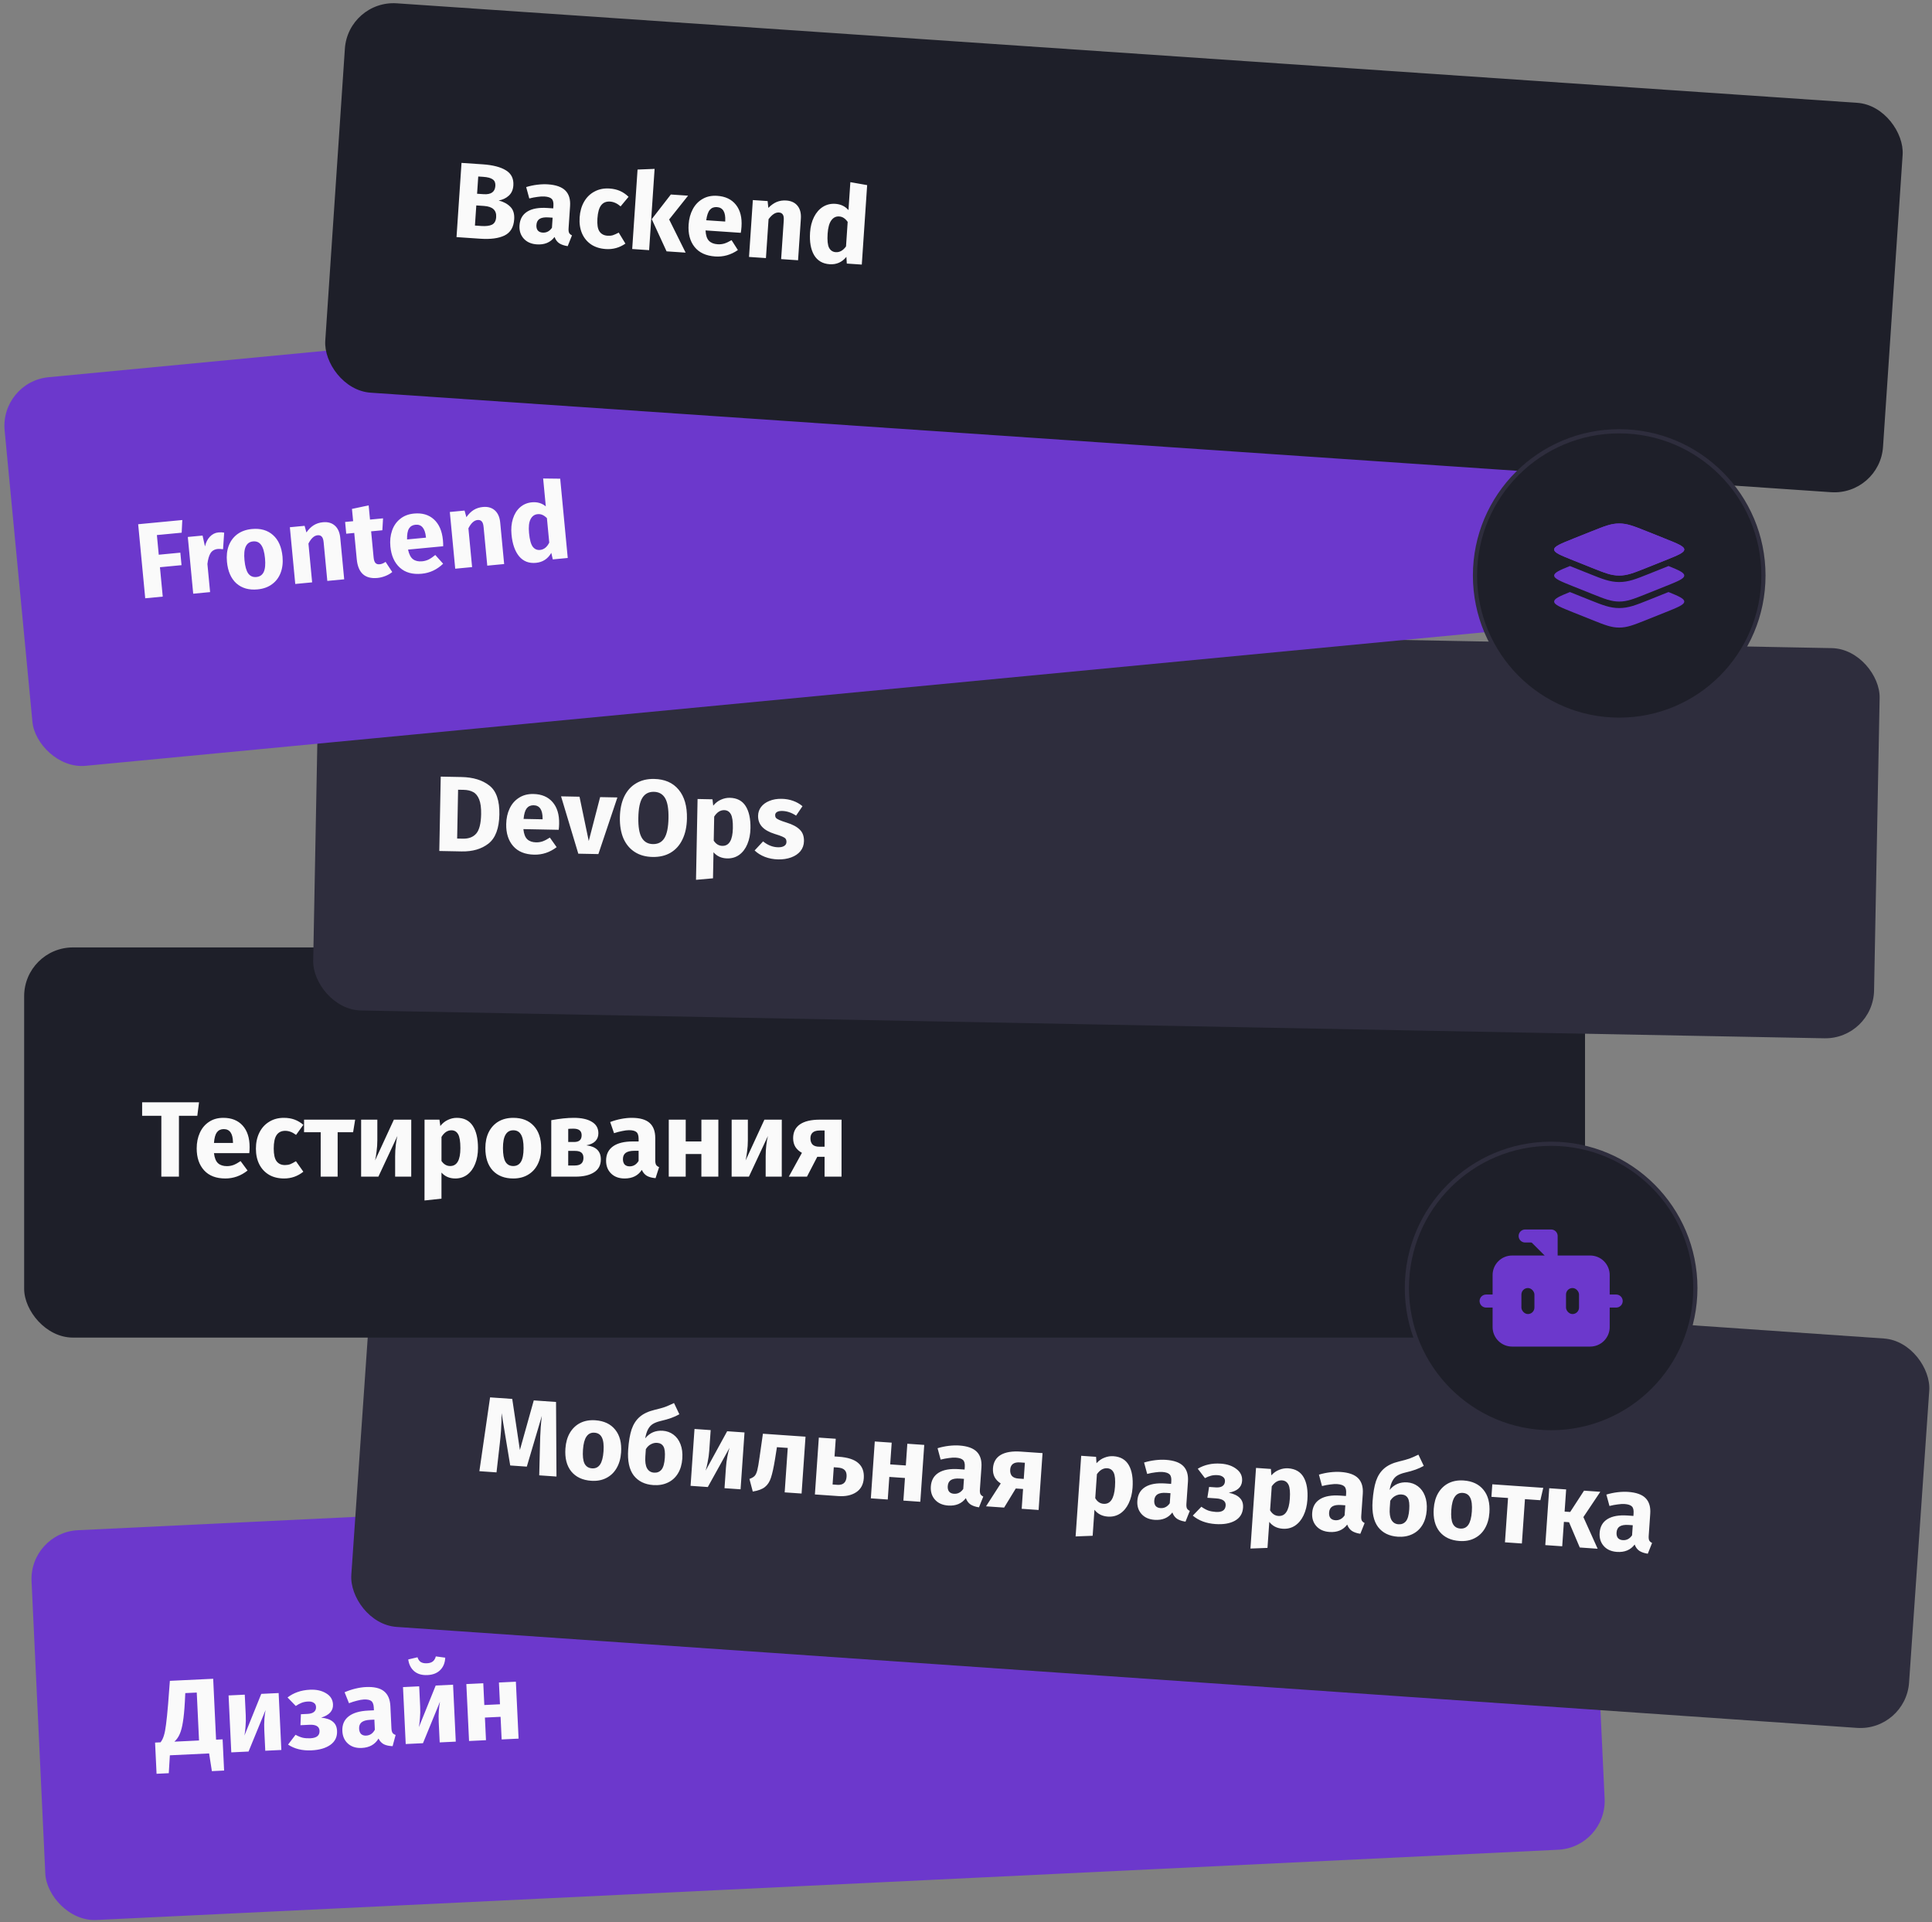
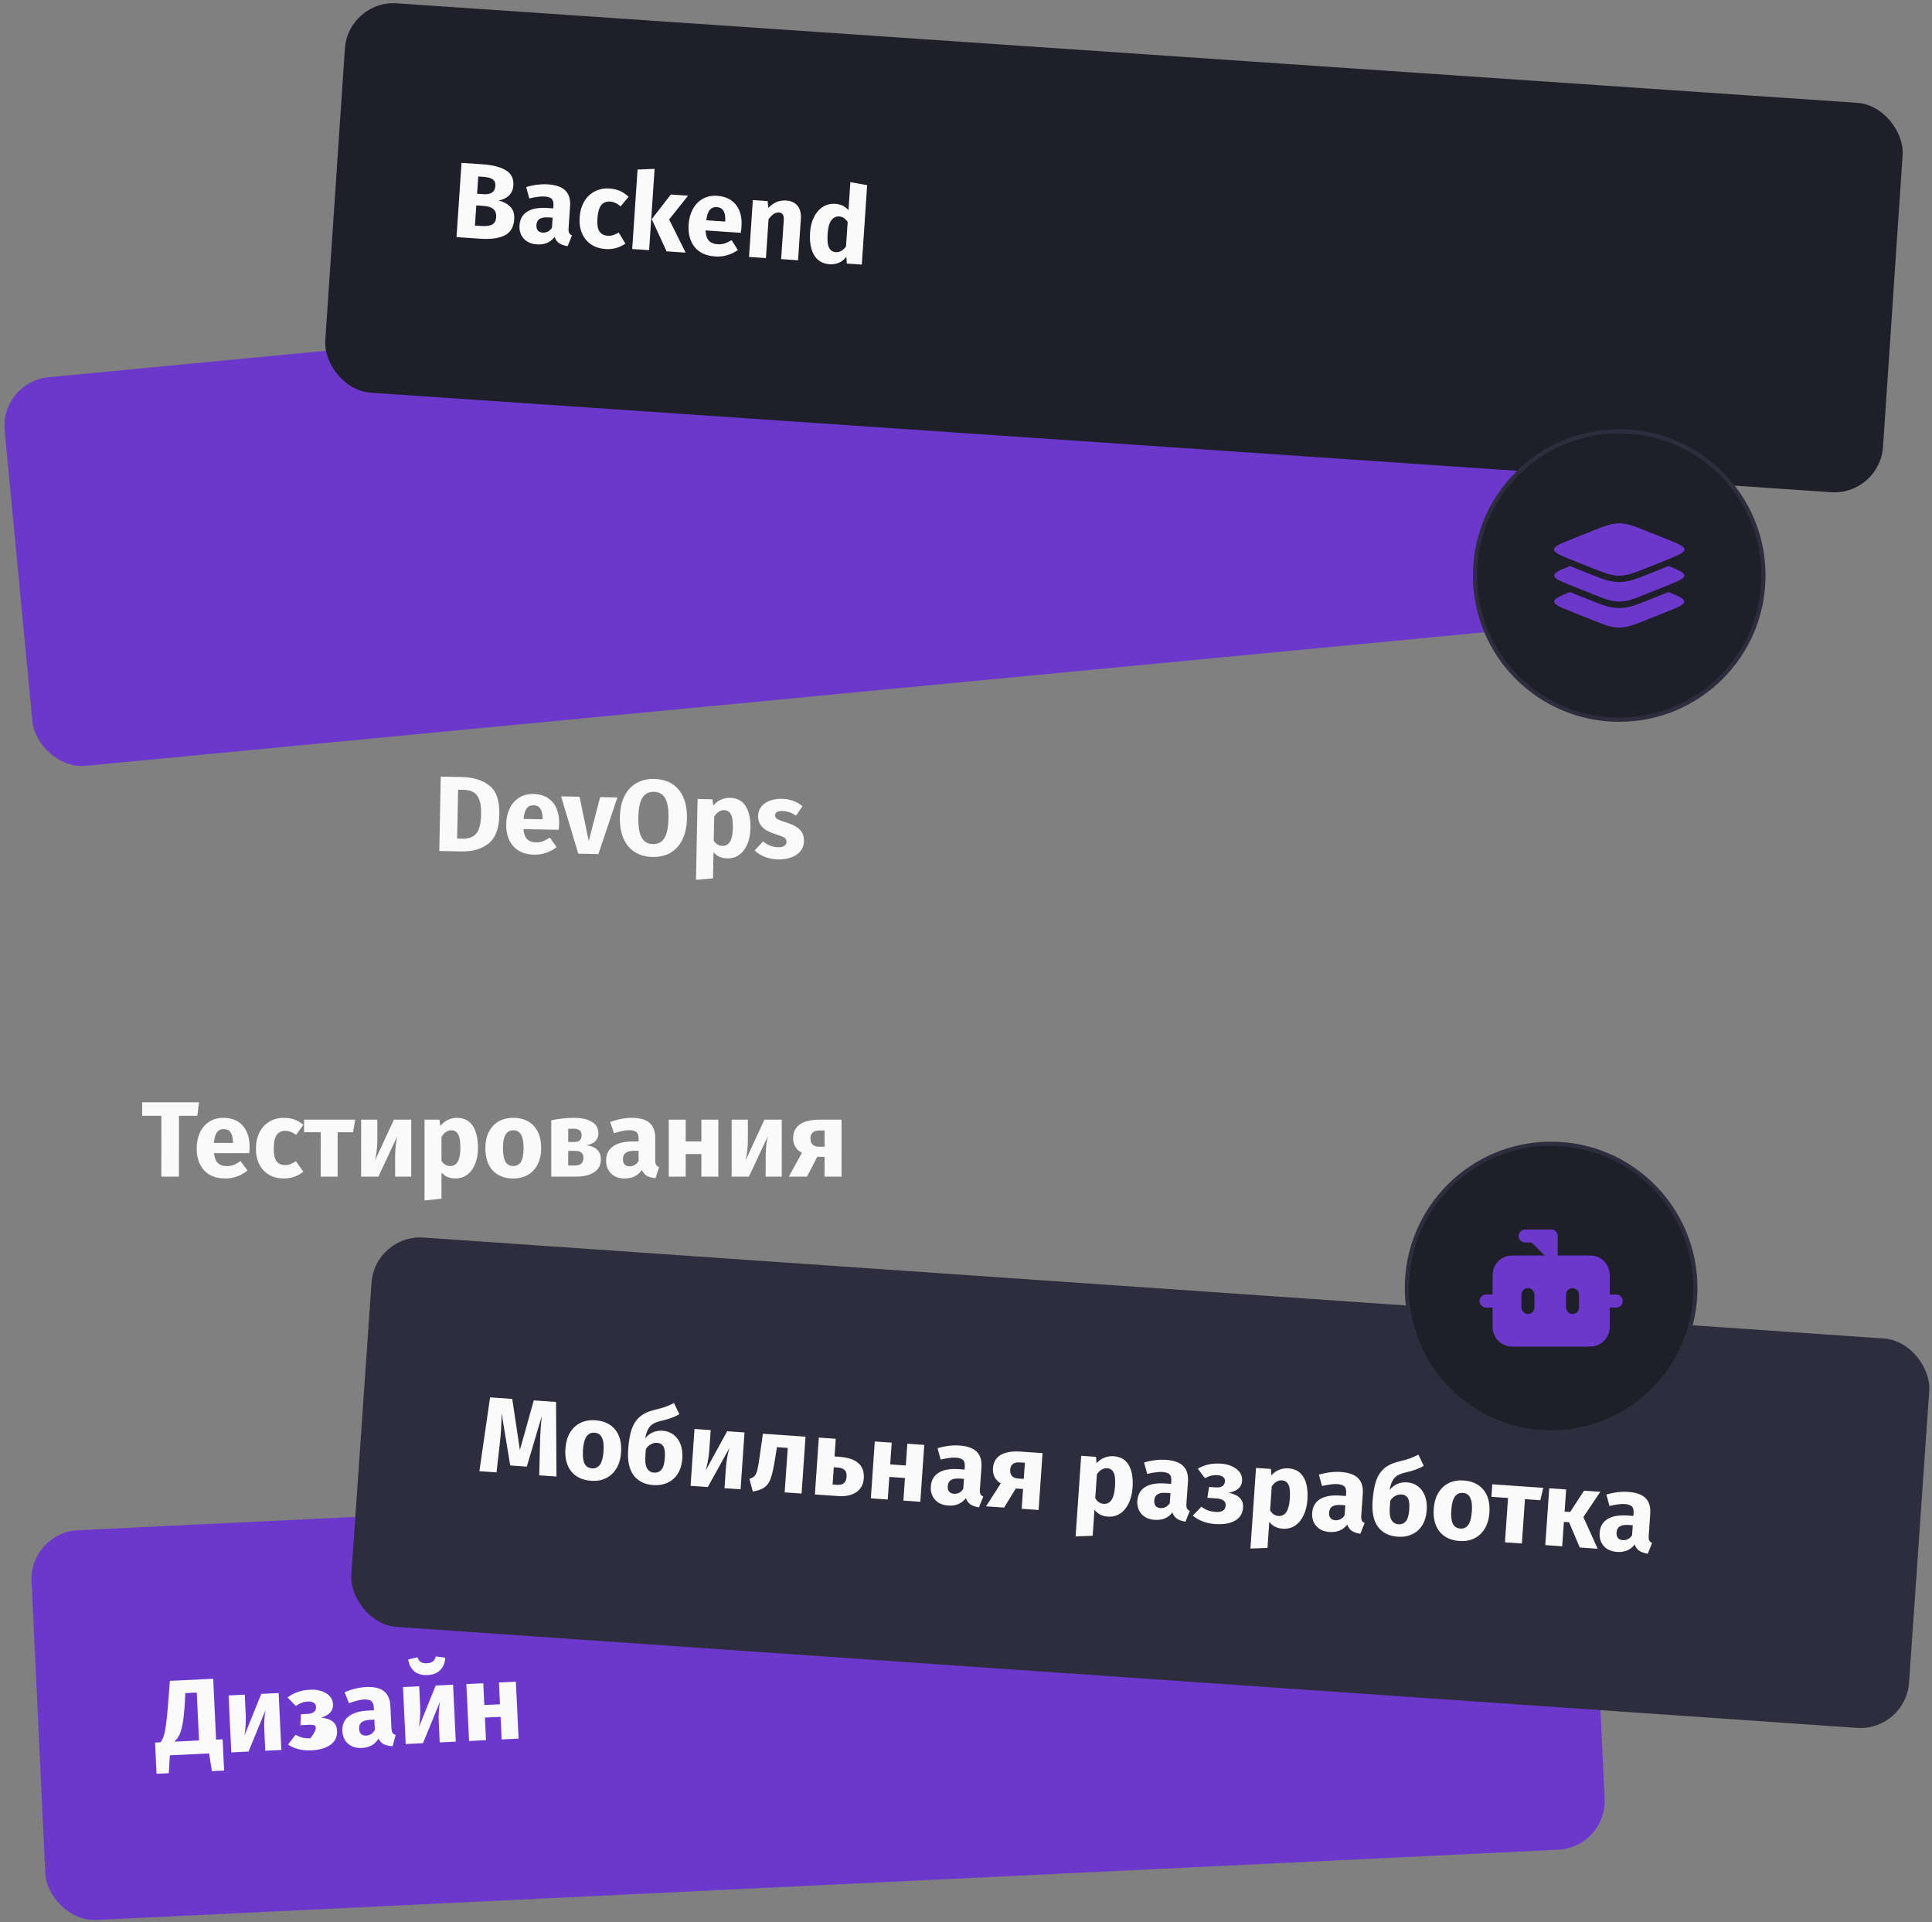
<svg xmlns="http://www.w3.org/2000/svg" width="396" height="394" viewBox="0 0 396 394" fill="none">
  <rect x="0" y="0" width="396" height="394" fill="#808080" stroke="none" />
  <rect width="319.931" height="79.969" rx="10" transform="matrix(0.999 -0.048 0.047 0.999 5.998 314.117)" fill="#6C38CC" />
-   <path d="M45.63 356.504L45.934 362.899L43.429 363.019L42.86 359.39L34.817 359.774L34.595 363.441L32.09 363.561L31.785 357.166L32.906 357.112C33.197 356.746 33.425 356.287 33.59 355.736C33.768 355.17 33.916 354.407 34.031 353.447C34.162 352.486 34.302 351.114 34.452 349.33L34.818 344.511L43.696 344.086L44.289 356.568L45.63 356.504ZM40.328 346.912L37.977 347.025L37.888 348.857C37.793 350.565 37.659 351.93 37.488 352.951C37.331 353.972 37.113 354.797 36.835 355.427C36.57 356.042 36.206 356.558 35.741 356.977L40.795 356.735L40.328 346.912ZM57.668 358.681L54.372 358.839L54.174 354.686C54.135 353.865 54.142 353.087 54.196 352.35C54.249 351.613 54.329 350.993 54.437 350.488L50.944 359.003L47.406 359.172L46.851 347.503L50.169 347.345L50.37 351.564C50.407 352.34 50.392 353.105 50.325 353.857C50.272 354.608 50.199 355.228 50.105 355.717L53.553 347.183L57.113 347.013L57.668 358.681ZM63.53 346.331C64.834 346.269 65.932 346.51 66.824 347.055C67.731 347.584 68.207 348.347 68.255 349.343C68.316 350.632 67.507 351.537 65.829 352.058C66.876 352.155 67.667 352.425 68.202 352.87C68.751 353.299 69.045 353.931 69.085 354.766C69.143 355.982 68.689 356.936 67.723 357.628C66.772 358.305 65.483 358.682 63.857 358.76C61.967 358.85 60.362 358.457 59.043 357.581L60.578 355.569C61.12 355.866 61.622 356.07 62.082 356.18C62.542 356.275 63.058 356.309 63.629 356.282C64.918 356.22 65.54 355.706 65.494 354.739C65.452 353.86 64.757 353.453 63.409 353.517L61.585 353.605L61.677 351.354L63.039 351.288C63.61 351.261 64.045 351.13 64.342 350.896C64.653 350.646 64.798 350.301 64.777 349.862C64.758 349.466 64.598 349.18 64.296 349.004C64.008 348.812 63.63 348.727 63.161 348.75C62.663 348.774 62.219 348.861 61.83 349.012C61.44 349.162 61.039 349.38 60.627 349.664L58.936 347.917C59.574 347.431 60.261 347.06 60.998 346.805C61.748 346.534 62.593 346.376 63.53 346.331ZM80.231 354.211C80.252 354.65 80.326 354.97 80.453 355.169C80.595 355.368 80.807 355.512 81.091 355.601L80.473 357.899C79.752 357.875 79.159 357.749 78.693 357.522C78.226 357.28 77.855 356.887 77.58 356.342C76.874 357.55 75.73 358.192 74.147 358.268C72.99 358.323 72.051 358.03 71.33 357.389C70.61 356.748 70.224 355.886 70.172 354.802C70.112 353.527 70.534 352.531 71.44 351.812C72.345 351.093 73.684 350.691 75.457 350.607L76.644 350.55L76.62 350.044C76.587 349.356 76.418 348.894 76.113 348.659C75.808 348.409 75.289 348.302 74.556 348.337C74.175 348.355 73.716 348.436 73.18 348.579C72.643 348.707 72.093 348.881 71.531 349.098L70.631 346.851C71.35 346.537 72.087 346.289 72.842 346.106C73.612 345.923 74.326 345.815 74.985 345.784C76.655 345.704 77.895 345.99 78.704 346.641C79.513 347.292 79.951 348.307 80.016 349.684L80.231 354.211ZM75.04 355.736C75.831 355.699 76.429 355.296 76.833 354.527L76.734 352.462L75.877 352.503C75.086 352.54 74.5 352.708 74.117 353.005C73.75 353.302 73.58 353.743 73.608 354.329C73.63 354.798 73.764 355.159 74.011 355.411C74.272 355.648 74.615 355.757 75.04 355.736ZM93.42 356.972L90.124 357.129L89.927 352.976C89.888 352.156 89.894 351.377 89.948 350.64C90.001 349.904 90.081 349.283 90.189 348.779L86.696 357.293L83.158 357.463L82.603 345.794L85.921 345.635L86.122 349.854C86.159 350.631 86.144 351.395 86.077 352.147C86.024 352.898 85.951 353.519 85.857 354.008L89.305 345.473L92.865 345.303L93.42 356.972ZM87.618 343.329C86.49 343.383 85.582 343.118 84.893 342.535C84.219 341.95 83.814 341.147 83.677 340.126L85.572 339.683C85.726 340.145 85.955 340.472 86.258 340.663C86.575 340.854 86.99 340.937 87.503 340.912C88.016 340.888 88.414 340.766 88.697 340.547C88.995 340.327 89.206 339.979 89.33 339.503L91.258 339.763C91.219 340.793 90.885 341.631 90.255 342.278C89.625 342.925 88.746 343.275 87.618 343.329ZM102.822 356.522L102.601 351.885L99.393 352.039L99.613 356.676L96.141 356.842L95.586 345.173L99.058 345.007L99.27 349.468L102.479 349.314L102.267 344.853L105.739 344.687L106.294 356.356L102.822 356.522Z" fill="#FAFAFA" />
+   <path d="M45.63 356.504L45.934 362.899L43.429 363.019L42.86 359.39L34.817 359.774L34.595 363.441L32.09 363.561L31.785 357.166L32.906 357.112C33.197 356.746 33.425 356.287 33.59 355.736C33.768 355.17 33.916 354.407 34.031 353.447C34.162 352.486 34.302 351.114 34.452 349.33L34.818 344.511L43.696 344.086L44.289 356.568L45.63 356.504ZM40.328 346.912L37.977 347.025L37.888 348.857C37.793 350.565 37.659 351.93 37.488 352.951C37.331 353.972 37.113 354.797 36.835 355.427C36.57 356.042 36.206 356.558 35.741 356.977L40.795 356.735L40.328 346.912ZM57.668 358.681L54.372 358.839L54.174 354.686C54.135 353.865 54.142 353.087 54.196 352.35C54.249 351.613 54.329 350.993 54.437 350.488L50.944 359.003L47.406 359.172L46.851 347.503L50.169 347.345L50.37 351.564C50.407 352.34 50.392 353.105 50.325 353.857C50.272 354.608 50.199 355.228 50.105 355.717L53.553 347.183L57.113 347.013L57.668 358.681ZM63.53 346.331C64.834 346.269 65.932 346.51 66.824 347.055C67.731 347.584 68.207 348.347 68.255 349.343C68.316 350.632 67.507 351.537 65.829 352.058C66.876 352.155 67.667 352.425 68.202 352.87C68.751 353.299 69.045 353.931 69.085 354.766C69.143 355.982 68.689 356.936 67.723 357.628C66.772 358.305 65.483 358.682 63.857 358.76C61.967 358.85 60.362 358.457 59.043 357.581L60.578 355.569C61.12 355.866 61.622 356.07 62.082 356.18C62.542 356.275 63.058 356.309 63.629 356.282C65.452 353.86 64.757 353.453 63.409 353.517L61.585 353.605L61.677 351.354L63.039 351.288C63.61 351.261 64.045 351.13 64.342 350.896C64.653 350.646 64.798 350.301 64.777 349.862C64.758 349.466 64.598 349.18 64.296 349.004C64.008 348.812 63.63 348.727 63.161 348.75C62.663 348.774 62.219 348.861 61.83 349.012C61.44 349.162 61.039 349.38 60.627 349.664L58.936 347.917C59.574 347.431 60.261 347.06 60.998 346.805C61.748 346.534 62.593 346.376 63.53 346.331ZM80.231 354.211C80.252 354.65 80.326 354.97 80.453 355.169C80.595 355.368 80.807 355.512 81.091 355.601L80.473 357.899C79.752 357.875 79.159 357.749 78.693 357.522C78.226 357.28 77.855 356.887 77.58 356.342C76.874 357.55 75.73 358.192 74.147 358.268C72.99 358.323 72.051 358.03 71.33 357.389C70.61 356.748 70.224 355.886 70.172 354.802C70.112 353.527 70.534 352.531 71.44 351.812C72.345 351.093 73.684 350.691 75.457 350.607L76.644 350.55L76.62 350.044C76.587 349.356 76.418 348.894 76.113 348.659C75.808 348.409 75.289 348.302 74.556 348.337C74.175 348.355 73.716 348.436 73.18 348.579C72.643 348.707 72.093 348.881 71.531 349.098L70.631 346.851C71.35 346.537 72.087 346.289 72.842 346.106C73.612 345.923 74.326 345.815 74.985 345.784C76.655 345.704 77.895 345.99 78.704 346.641C79.513 347.292 79.951 348.307 80.016 349.684L80.231 354.211ZM75.04 355.736C75.831 355.699 76.429 355.296 76.833 354.527L76.734 352.462L75.877 352.503C75.086 352.54 74.5 352.708 74.117 353.005C73.75 353.302 73.58 353.743 73.608 354.329C73.63 354.798 73.764 355.159 74.011 355.411C74.272 355.648 74.615 355.757 75.04 355.736ZM93.42 356.972L90.124 357.129L89.927 352.976C89.888 352.156 89.894 351.377 89.948 350.64C90.001 349.904 90.081 349.283 90.189 348.779L86.696 357.293L83.158 357.463L82.603 345.794L85.921 345.635L86.122 349.854C86.159 350.631 86.144 351.395 86.077 352.147C86.024 352.898 85.951 353.519 85.857 354.008L89.305 345.473L92.865 345.303L93.42 356.972ZM87.618 343.329C86.49 343.383 85.582 343.118 84.893 342.535C84.219 341.95 83.814 341.147 83.677 340.126L85.572 339.683C85.726 340.145 85.955 340.472 86.258 340.663C86.575 340.854 86.99 340.937 87.503 340.912C88.016 340.888 88.414 340.766 88.697 340.547C88.995 340.327 89.206 339.979 89.33 339.503L91.258 339.763C91.219 340.793 90.885 341.631 90.255 342.278C89.625 342.925 88.746 343.275 87.618 343.329ZM102.822 356.522L102.601 351.885L99.393 352.039L99.613 356.676L96.141 356.842L95.586 345.173L99.058 345.007L99.27 349.468L102.479 349.314L102.267 344.853L105.739 344.687L106.294 356.356L102.822 356.522Z" fill="#FAFAFA" />
  <rect width="319.931" height="79.969" rx="10" transform="matrix(0.998 0.069 -0.069 0.998 76.836 252.961)" fill="#2E2D3D" />
  <path d="M114.059 302.637L110.525 302.392L110.674 296.426C110.699 295.002 110.75 293.734 110.827 292.622C110.886 291.773 110.963 290.97 111.06 290.212L107.98 300.606L104.579 300.37L102.808 289.64C102.807 290.919 102.768 292.122 102.69 293.248C102.631 294.097 102.548 294.981 102.44 295.899L101.768 301.785L98.257 301.541L100.451 286.411L104.994 286.726L106.562 297.2L109.406 287.032L113.971 287.349L114.059 302.637ZM122.027 291.105C123.812 291.229 125.172 291.874 126.105 293.042C127.04 294.194 127.439 295.751 127.304 297.712C127.217 298.955 126.908 300.029 126.375 300.933C125.857 301.823 125.149 302.495 124.251 302.947C123.366 303.4 122.339 303.586 121.169 303.505C119.398 303.382 118.038 302.744 117.089 301.59C116.156 300.423 115.757 298.859 115.892 296.898C115.979 295.655 116.28 294.588 116.798 293.697C117.331 292.793 118.039 292.115 118.923 291.661C119.822 291.209 120.857 291.024 122.027 291.105ZM121.851 293.651C121.149 293.602 120.601 293.865 120.209 294.441C119.817 295.002 119.578 295.904 119.492 297.148C119.404 298.421 119.508 299.362 119.804 299.97C120.114 300.58 120.628 300.91 121.345 300.959C122.047 301.008 122.594 300.752 122.986 300.191C123.379 299.615 123.618 298.706 123.704 297.462C123.792 296.189 123.681 295.248 123.37 294.638C123.074 294.03 122.568 293.7 121.851 293.651ZM135.86 293.255C136.679 293.312 137.403 293.575 138.032 294.045C138.676 294.516 139.159 295.174 139.483 296.02C139.808 296.851 139.931 297.83 139.853 298.957C139.771 300.142 139.473 301.158 138.958 302.004C138.444 302.851 137.746 303.479 136.865 303.888C135.999 304.298 135.01 304.465 133.898 304.388C132.157 304.267 130.82 303.608 129.889 302.412C128.973 301.202 128.595 299.433 128.756 297.107C128.874 295.409 129.109 294.029 129.462 292.966C129.83 291.903 130.381 291.052 131.117 290.412C131.868 289.758 132.886 289.278 134.172 288.97C135.083 288.754 135.803 288.554 136.33 288.37C136.858 288.171 137.465 287.904 138.15 287.57L139.247 289.873C138.712 290.174 138.15 290.429 137.562 290.638C136.989 290.849 136.262 291.055 135.38 291.259C134.722 291.419 134.193 291.625 133.794 291.877C133.41 292.115 133.091 292.467 132.838 292.935C132.586 293.388 132.389 294.014 132.245 294.813C133.162 293.671 134.367 293.151 135.86 293.255ZM134.052 301.84C134.681 301.884 135.188 301.684 135.571 301.24C135.956 300.782 136.188 299.974 136.268 298.818C136.345 297.706 136.252 296.928 135.989 296.484C135.727 296.024 135.295 295.774 134.696 295.732C134.257 295.702 133.831 295.797 133.419 296.019C133.007 296.225 132.661 296.562 132.379 297.027L132.275 298.52C132.2 299.602 132.32 300.419 132.635 300.97C132.95 301.507 133.423 301.797 134.052 301.84ZM151.794 305.254L148.502 305.026L148.789 300.878C148.846 300.058 148.943 299.286 149.082 298.56C149.22 297.835 149.373 297.228 149.539 296.74L145.078 304.788L141.545 304.543L142.352 292.889L145.666 293.119L145.374 297.333C145.32 298.108 145.216 298.866 145.062 299.605C144.923 300.345 144.778 300.952 144.627 301.427L149.046 293.353L152.601 293.6L151.794 305.254ZM165.107 294.467L164.3 306.121L160.832 305.881L161.463 296.772L159.246 296.619L158.855 299.084C158.576 300.784 158.297 302.051 158.019 302.885C157.756 303.705 157.345 304.338 156.784 304.784C156.224 305.23 155.394 305.54 154.294 305.714L153.613 303.131C154.111 302.945 154.463 302.741 154.67 302.52C154.892 302.286 155.072 301.909 155.211 301.389C155.351 300.855 155.509 299.954 155.685 298.687L156.372 293.861L165.107 294.467ZM171.886 298.576C173.774 298.707 175.125 299.146 175.941 299.893C176.772 300.627 177.142 301.66 177.05 302.992C176.96 304.279 176.438 305.235 175.484 305.86C174.529 306.485 173.313 306.746 171.835 306.644L167.028 306.31L167.835 294.656L171.303 294.897L171.052 298.518L171.886 298.576ZM171.62 304.335C172.805 304.417 173.438 303.866 173.521 302.681C173.562 302.081 173.439 301.631 173.151 301.332C172.878 301.019 172.384 300.838 171.667 300.788L170.899 300.735L170.654 304.268L171.62 304.335ZM185.167 307.568L185.488 302.937L182.283 302.715L181.963 307.346L178.495 307.105L179.302 295.451L182.77 295.692L182.461 300.147L185.665 300.369L185.974 295.914L189.442 296.154L188.635 307.809L185.167 307.568ZM200.85 305.259C200.82 305.698 200.856 306.024 200.959 306.237C201.077 306.451 201.271 306.619 201.542 306.741L200.661 308.951C199.948 308.843 199.373 308.649 198.937 308.369C198.502 308.074 198.179 307.64 197.969 307.066C197.127 308.184 195.916 308.688 194.336 308.579C193.18 308.499 192.281 308.098 191.64 307.377C190.999 306.657 190.716 305.755 190.791 304.672C190.879 303.399 191.415 302.459 192.398 301.851C193.381 301.242 194.758 301 196.528 301.123L197.713 301.205L197.748 300.7C197.796 300.012 197.682 299.534 197.406 299.265C197.132 298.981 196.629 298.814 195.897 298.763C195.517 298.737 195.052 298.763 194.503 298.843C193.954 298.908 193.388 299.016 192.804 299.166L192.172 296.829C192.923 296.602 193.684 296.441 194.455 296.348C195.24 296.255 195.962 296.232 196.621 296.277C198.289 296.393 199.487 296.822 200.215 297.563C200.943 298.304 201.259 299.363 201.164 300.738L200.85 305.259ZM195.517 306.169C196.307 306.223 196.947 305.893 197.438 305.177L197.581 303.114L196.725 303.055C195.935 303 195.333 303.098 194.918 303.349C194.519 303.6 194.299 304.019 194.258 304.604C194.226 305.072 194.317 305.446 194.533 305.726C194.765 305.992 195.093 306.139 195.517 306.169ZM213.689 297.836L212.882 309.49L209.414 309.249L209.695 305.189L208.203 305.086L205.815 309L202.106 308.743L205.121 304.056C204.571 303.709 204.153 303.276 203.865 302.756C203.594 302.223 203.481 301.619 203.528 300.946C203.614 299.703 204.14 298.791 205.106 298.211C206.087 297.632 207.463 297.404 209.233 297.527L213.689 297.836ZM209.838 303.126L210.068 299.812L209.058 299.742C208.429 299.698 207.944 299.804 207.603 300.06C207.276 300.317 207.095 300.701 207.06 301.213C207.022 301.755 207.139 302.189 207.41 302.517C207.697 302.831 208.148 303.009 208.763 303.052L209.838 303.126ZM228.221 298.469C229.684 298.57 230.736 299.187 231.378 300.319C232.02 301.452 232.274 302.991 232.139 304.937C232.056 306.137 231.791 307.199 231.345 308.124C230.914 309.035 230.329 309.737 229.589 310.229C228.851 310.707 228.013 310.914 227.076 310.849C225.906 310.768 224.99 310.3 224.329 309.446L223.96 314.779L220.466 314.912L221.611 298.385L224.661 298.597L224.747 299.904C225.24 299.365 225.788 298.984 226.392 298.761C226.997 298.523 227.606 298.426 228.221 298.469ZM226.199 308.23C227.589 308.326 228.368 307.16 228.537 304.731C228.632 303.356 228.544 302.394 228.273 301.846C228.004 301.284 227.561 300.981 226.947 300.938C226.552 300.911 226.171 301.002 225.803 301.212C225.451 301.423 225.127 301.738 224.833 302.159L224.493 307.075C224.914 307.795 225.482 308.18 226.199 308.23ZM243.18 308.195C243.15 308.634 243.186 308.96 243.289 309.173C243.407 309.387 243.601 309.554 243.872 309.676L242.991 311.886C242.278 311.778 241.703 311.584 241.267 311.304C240.832 311.009 240.509 310.575 240.299 310.002C239.457 311.119 238.246 311.624 236.666 311.514C235.51 311.434 234.611 311.033 233.97 310.313C233.329 309.592 233.046 308.69 233.121 307.607C233.209 306.334 233.745 305.394 234.728 304.786C235.711 304.178 237.088 303.935 238.858 304.058L240.043 304.14L240.078 303.635C240.126 302.947 240.012 302.469 239.736 302.2C239.462 301.916 238.959 301.749 238.227 301.699C237.847 301.672 237.382 301.699 236.833 301.778C236.284 301.843 235.718 301.951 235.134 302.102L234.502 299.764C235.253 299.537 236.014 299.377 236.785 299.283C237.57 299.19 238.292 299.167 238.951 299.213C240.619 299.328 241.817 299.757 242.545 300.498C243.273 301.24 243.589 302.298 243.494 303.674L243.18 308.195ZM237.847 309.104C238.637 309.159 239.277 308.828 239.768 308.112L239.911 306.049L239.055 305.99C238.265 305.935 237.663 306.033 237.248 306.284C236.849 306.535 236.629 306.954 236.588 307.539C236.556 308.007 236.647 308.381 236.863 308.661C237.095 308.927 237.423 309.075 237.847 309.104ZM250.25 299.996C251.553 300.086 252.615 300.454 253.438 301.099C254.276 301.731 254.661 302.544 254.592 303.539C254.503 304.827 253.595 305.631 251.867 305.952C252.896 306.171 253.65 306.532 254.129 307.035C254.625 307.525 254.844 308.188 254.786 309.022C254.702 310.236 254.14 311.131 253.1 311.705C252.076 312.267 250.752 312.491 249.128 312.378C247.241 312.247 245.693 311.67 244.485 310.645L246.243 308.826C246.747 309.184 247.222 309.445 247.666 309.608C248.112 309.757 248.62 309.851 249.19 309.891C250.478 309.98 251.155 309.542 251.222 308.576C251.283 307.698 250.64 307.212 249.294 307.119L247.472 306.993L247.825 304.768L249.186 304.862C249.756 304.902 250.203 304.822 250.525 304.624C250.864 304.412 251.048 304.087 251.078 303.648C251.106 303.253 250.979 302.95 250.7 302.74C250.436 302.516 250.07 302.387 249.602 302.355C249.105 302.32 248.654 302.355 248.25 302.46C247.845 302.564 247.422 302.733 246.979 302.967L245.503 301.034C246.193 300.626 246.919 300.339 247.68 300.171C248.457 299.989 249.314 299.931 250.25 299.996ZM264.056 300.953C265.52 301.055 266.572 301.672 267.214 302.804C267.856 303.937 268.11 305.476 267.975 307.422C267.892 308.622 267.627 309.684 267.181 310.609C266.75 311.52 266.165 312.222 265.425 312.714C264.686 313.192 263.849 313.399 262.912 313.334C261.742 313.253 260.826 312.785 260.165 311.931L259.795 317.264L256.302 317.396L257.446 300.87L260.497 301.082L260.583 302.389C261.076 301.849 261.624 301.468 262.228 301.246C262.832 301.008 263.442 300.911 264.056 300.953ZM262.035 310.715C263.425 310.811 264.204 309.645 264.372 307.216C264.468 305.841 264.38 304.879 264.109 304.331C263.839 303.769 263.397 303.466 262.783 303.423C262.388 303.396 262.006 303.487 261.639 303.697C261.286 303.908 260.963 304.223 260.669 304.644L260.329 309.56C260.749 310.28 261.318 310.665 262.035 310.715ZM279.016 310.68C278.986 311.119 279.022 311.445 279.125 311.658C279.242 311.871 279.437 312.039 279.708 312.161L278.827 314.371C278.114 314.263 277.539 314.069 277.103 313.789C276.668 313.494 276.345 313.06 276.135 312.487C275.293 313.604 274.082 314.109 272.501 313.999C271.346 313.919 270.447 313.518 269.806 312.798C269.165 312.077 268.882 311.175 268.957 310.092C269.045 308.819 269.581 307.879 270.564 307.271C271.547 306.663 272.923 306.42 274.694 306.543L275.879 306.625L275.914 306.12C275.961 305.432 275.848 304.954 275.572 304.685C275.298 304.401 274.795 304.234 274.063 304.183C273.683 304.157 273.218 304.184 272.668 304.263C272.12 304.328 271.554 304.436 270.97 304.586L270.338 302.249C271.089 302.022 271.85 301.861 272.621 301.768C273.406 301.675 274.128 301.652 274.787 301.698C276.455 301.813 277.653 302.242 278.38 302.983C279.108 303.725 279.425 304.783 279.329 306.158L279.016 310.68ZM273.683 311.589C274.473 311.644 275.113 311.313 275.604 310.597L275.747 308.534L274.891 308.475C274.101 308.42 273.498 308.518 273.084 308.769C272.684 309.02 272.464 309.439 272.424 310.024C272.391 310.492 272.483 310.866 272.699 311.146C272.931 311.412 273.258 311.559 273.683 311.589ZM288.44 303.835C289.26 303.892 289.984 304.155 290.613 304.625C291.257 305.096 291.74 305.755 292.064 306.6C292.389 307.432 292.512 308.41 292.434 309.537C292.352 310.722 292.054 311.738 291.539 312.585C291.025 313.431 290.327 314.059 289.446 314.468C288.58 314.879 287.591 315.045 286.479 314.968C284.737 314.847 283.401 314.189 282.47 312.992C281.554 311.782 281.176 310.013 281.337 307.687C281.455 305.99 281.69 304.609 282.043 303.546C282.411 302.483 282.962 301.632 283.697 300.992C284.448 300.339 285.467 299.858 286.752 299.55C287.664 299.334 288.384 299.134 288.911 298.95C289.439 298.751 290.046 298.485 290.731 298.15L291.828 300.453C291.293 300.754 290.731 301.01 290.143 301.219C289.57 301.429 288.843 301.636 287.961 301.839C287.303 301.999 286.774 302.205 286.375 302.457C285.991 302.695 285.672 303.048 285.419 303.515C285.167 303.968 284.97 304.594 284.826 305.393C285.743 304.251 286.948 303.732 288.44 303.835ZM286.633 312.421C287.262 312.464 287.768 312.264 288.152 311.82C288.537 311.362 288.769 310.555 288.849 309.399C288.926 308.287 288.833 307.508 288.57 307.064C288.307 306.605 287.876 306.354 287.276 306.313C286.838 306.282 286.412 306.378 286 306.599C285.588 306.806 285.242 307.142 284.959 307.607L284.856 309.1C284.781 310.183 284.901 311 285.216 311.551C285.531 312.087 286.004 312.377 286.633 312.421ZM300.006 303.446C301.791 303.57 303.151 304.216 304.084 305.383C305.019 306.536 305.418 308.093 305.282 310.053C305.196 311.297 304.887 312.371 304.354 313.275C303.836 314.165 303.128 314.836 302.229 315.288C301.345 315.742 300.318 315.928 299.147 315.847C297.377 315.724 296.017 315.086 295.068 313.932C294.134 312.764 293.736 311.2 293.871 309.24C293.957 307.996 294.259 306.929 294.777 306.039C295.31 305.135 296.018 304.456 296.902 304.003C297.801 303.551 298.836 303.365 300.006 303.446ZM299.83 305.992C299.128 305.944 298.58 306.207 298.187 306.783C297.796 307.343 297.557 308.246 297.471 309.489C297.383 310.762 297.486 311.703 297.782 312.312C298.093 312.921 298.607 313.251 299.324 313.301C300.026 313.349 300.573 313.093 300.965 312.532C301.357 311.957 301.597 311.047 301.683 309.804C301.771 308.531 301.66 307.589 301.349 306.98C301.053 306.371 300.547 306.042 299.83 305.992ZM316.322 304.953L315.727 307.492L312.567 307.272L311.938 316.359L308.47 316.118L309.099 307.032L305.697 306.796L305.875 304.228L316.322 304.953ZM328.013 305.763L324.545 310.948L327.469 317.436L323.804 317.181L321.605 312.001L320.551 311.928L320.205 316.932L316.737 316.691L317.544 305.037L321.012 305.278L320.697 309.821L321.839 309.9L324.677 305.532L328.013 305.763ZM337.935 314.765C337.905 315.204 337.941 315.53 338.044 315.743C338.162 315.957 338.356 316.125 338.627 316.247L337.746 318.457C337.033 318.349 336.458 318.155 336.022 317.874C335.587 317.58 335.264 317.145 335.054 316.572C334.212 317.69 333.001 318.194 331.42 318.085C330.265 318.004 329.366 317.604 328.725 316.883C328.084 316.162 327.801 315.261 327.876 314.178C327.964 312.905 328.5 311.964 329.483 311.356C330.466 310.748 331.842 310.506 333.613 310.628L334.798 310.71L334.833 310.206C334.881 309.518 334.767 309.04 334.491 308.771C334.217 308.487 333.714 308.32 332.982 308.269C332.602 308.243 332.137 308.269 331.587 308.349C331.039 308.414 330.473 308.521 329.889 308.672L329.257 306.335C330.008 306.107 330.769 305.947 331.54 305.853C332.325 305.761 333.047 305.737 333.706 305.783C335.374 305.899 336.572 306.327 337.3 307.069C338.027 307.81 338.344 308.869 338.248 310.244L337.935 314.765ZM332.602 315.674C333.392 315.729 334.032 315.399 334.523 314.683L334.666 312.62L333.81 312.561C333.02 312.506 332.418 312.604 332.003 312.854C331.604 313.106 331.383 313.524 331.343 314.11C331.31 314.578 331.402 314.952 331.618 315.231C331.85 315.497 332.177 315.645 332.602 315.674Z" fill="#FAFAFA" />
-   <rect width="319.931" height="79.969" rx="10" transform="matrix(1 0 -0 1 4.951 194.188)" fill="#1E1F29" />
  <path d="M40.795 225.926L40.442 228.698H36.68L36.675 241.172H33.067L33.072 228.698H29.134L29.135 225.926H40.795ZM51.161 235.1C51.161 235.584 51.139 236.002 51.095 236.354H43.857C43.974 237.337 44.252 238.026 44.692 238.422C45.132 238.818 45.74 239.016 46.518 239.016C46.987 239.016 47.442 238.935 47.882 238.774C48.322 238.598 48.799 238.334 49.312 237.982L50.741 239.918C49.377 241.003 47.858 241.546 46.187 241.546C44.294 241.546 42.843 240.989 41.831 239.874C40.82 238.759 40.314 237.263 40.315 235.386C40.316 234.198 40.529 233.135 40.955 232.196C41.38 231.243 42.004 230.495 42.825 229.952C43.647 229.395 44.63 229.116 45.774 229.116C47.461 229.116 48.78 229.644 49.733 230.7C50.686 231.756 51.162 233.223 51.161 235.1ZM47.752 234.11C47.723 232.321 47.093 231.426 45.861 231.426C45.26 231.426 44.79 231.646 44.453 232.086C44.13 232.526 43.931 233.252 43.858 234.264H47.752L47.752 234.11ZM58.176 229.116C58.983 229.116 59.709 229.233 60.354 229.468C61 229.703 61.608 230.062 62.18 230.546L60.683 232.614C59.95 232.057 59.209 231.778 58.461 231.778C57.684 231.778 57.097 232.064 56.701 232.636C56.305 233.208 56.106 234.132 56.106 235.408C56.105 236.64 56.303 237.513 56.699 238.026C57.094 238.539 57.666 238.796 58.414 238.796C58.81 238.796 59.17 238.737 59.492 238.62C59.815 238.488 60.204 238.283 60.659 238.004L62.176 240.16C61.017 241.084 59.704 241.546 58.237 241.546C57.049 241.546 56.023 241.297 55.157 240.798C54.292 240.285 53.625 239.573 53.156 238.664C52.688 237.74 52.453 236.662 52.454 235.43C52.454 234.198 52.69 233.105 53.159 232.152C53.629 231.199 54.297 230.458 55.162 229.93C56.028 229.387 57.032 229.116 58.176 229.116ZM72.796 229.49L72.377 232.064H69.209L69.205 241.172H65.729L65.733 232.064H62.323L62.324 229.49H72.796ZM84.29 241.172H80.99L80.991 237.014C80.992 236.193 81.036 235.415 81.124 234.682C81.213 233.949 81.323 233.333 81.455 232.834L77.558 241.172H74.016L74.021 229.49H77.343L77.341 233.714C77.341 234.491 77.289 235.254 77.186 236.002C77.097 236.75 76.995 237.366 76.877 237.85L80.731 229.49H84.295L84.29 241.172ZM93.619 229.116C95.085 229.116 96.178 229.659 96.896 230.744C97.614 231.829 97.973 233.347 97.972 235.298C97.972 236.501 97.781 237.579 97.399 238.532C97.032 239.471 96.496 240.211 95.792 240.754C95.088 241.282 94.266 241.546 93.328 241.546C92.154 241.546 91.208 241.143 90.49 240.336L90.488 245.682L87.012 246.056L87.019 229.49H90.077L90.252 230.788C90.707 230.216 91.228 229.798 91.815 229.534C92.401 229.255 93.003 229.116 93.619 229.116ZM92.273 238.994C93.666 238.994 94.363 237.777 94.364 235.342C94.365 233.963 94.211 233.01 93.903 232.482C93.596 231.939 93.134 231.668 92.518 231.668C92.122 231.668 91.748 231.785 91.396 232.02C91.058 232.255 90.757 232.592 90.493 233.032L90.491 237.96C90.96 238.649 91.554 238.994 92.273 238.994ZM105.206 229.116C106.995 229.116 108.396 229.666 109.407 230.766C110.419 231.851 110.924 233.377 110.923 235.342C110.923 236.589 110.687 237.681 110.218 238.62C109.763 239.544 109.102 240.263 108.237 240.776C107.386 241.289 106.374 241.546 105.2 241.546C103.426 241.546 102.025 241.003 100.999 239.918C99.988 238.818 99.482 237.285 99.483 235.32C99.484 234.073 99.712 232.988 100.167 232.064C100.636 231.125 101.297 230.399 102.147 229.886C103.013 229.373 104.032 229.116 105.206 229.116ZM105.205 231.668C104.501 231.668 103.973 231.969 103.62 232.57C103.268 233.157 103.092 234.073 103.091 235.32C103.091 236.596 103.259 237.527 103.596 238.114C103.948 238.701 104.483 238.994 105.202 238.994C105.906 238.994 106.434 238.701 106.786 238.114C107.138 237.513 107.315 236.589 107.315 235.342C107.316 234.066 107.14 233.135 106.788 232.548C106.451 231.961 105.923 231.668 105.205 231.668ZM120.185 234.748C122.165 234.983 123.155 235.943 123.154 237.63C123.153 238.818 122.684 239.705 121.745 240.292C120.82 240.879 119.552 241.172 117.938 241.172H112.988L112.993 229.6C114.739 229.277 116.279 229.116 117.613 229.116C119.197 229.116 120.429 229.387 121.309 229.93C122.204 230.458 122.651 231.243 122.65 232.284C122.65 232.944 122.437 233.487 122.011 233.912C121.601 234.323 120.992 234.601 120.185 234.748ZM117.546 231.338C117.092 231.338 116.732 231.353 116.468 231.382L116.467 234.066H117.699C118.183 234.066 118.557 233.956 118.821 233.736C119.086 233.501 119.218 233.149 119.218 232.68C119.218 231.785 118.661 231.338 117.546 231.338ZM117.829 238.884C119.003 238.884 119.59 238.363 119.59 237.322C119.59 236.838 119.451 236.479 119.172 236.244C118.894 236.009 118.454 235.892 117.853 235.892H116.467L116.465 238.884H117.829ZM134.305 237.784C134.305 238.224 134.363 238.547 134.481 238.752C134.612 238.957 134.818 239.111 135.096 239.214L134.369 241.48C133.651 241.421 133.064 241.267 132.61 241.018C132.155 240.754 131.803 240.343 131.554 239.786C130.791 240.959 129.617 241.546 128.033 241.546C126.875 241.546 125.951 241.209 125.262 240.534C124.573 239.859 124.228 238.979 124.229 237.894C124.229 236.618 124.699 235.643 125.638 234.968C126.577 234.293 127.934 233.956 129.709 233.956H130.897L130.897 233.45C130.897 232.761 130.751 232.291 130.457 232.042C130.164 231.778 129.651 231.646 128.918 231.646C128.536 231.646 128.074 231.705 127.532 231.822C126.989 231.925 126.431 232.071 125.859 232.262L125.068 229.974C125.802 229.695 126.55 229.483 127.313 229.336C128.09 229.189 128.809 229.116 129.469 229.116C131.141 229.116 132.365 229.461 133.142 230.15C133.919 230.839 134.308 231.873 134.307 233.252L134.305 237.784ZM129.046 239.06C129.838 239.06 130.455 238.686 130.895 237.938L130.896 235.87H130.038C129.246 235.87 128.652 236.009 128.256 236.288C127.874 236.567 127.683 236.999 127.683 237.586C127.683 238.055 127.8 238.422 128.035 238.686C128.284 238.935 128.621 239.06 129.046 239.06ZM143.76 241.172L143.762 236.53H140.55L140.548 241.172H137.072L137.077 229.49H140.553L140.551 233.956H143.763L143.765 229.49H147.241L147.236 241.172H143.76ZM160.237 241.172H156.937L156.939 237.014C156.939 236.193 156.983 235.415 157.072 234.682C157.16 233.949 157.27 233.333 157.402 232.834L153.505 241.172H149.963L149.968 229.49H153.29L153.288 233.714C153.288 234.491 153.236 235.254 153.133 236.002C153.045 236.75 152.942 237.366 152.824 237.85L156.678 229.49H160.242L160.237 241.172ZM172.492 229.49L172.487 241.172H169.011L169.013 237.102H167.517L165.403 241.172H161.685L164.371 236.288C163.799 235.98 163.352 235.577 163.03 235.078C162.722 234.565 162.568 233.971 162.568 233.296C162.569 232.049 163.031 231.103 163.956 230.458C164.894 229.813 166.251 229.49 168.026 229.49H172.492ZM169.014 235.034L169.015 231.712H168.003C167.372 231.712 166.896 231.851 166.573 232.13C166.265 232.409 166.111 232.805 166.11 233.318C166.11 233.861 166.257 234.286 166.55 234.594C166.858 234.887 167.32 235.034 167.936 235.034H169.014Z" fill="#FAFAFA" />
-   <rect width="319.931" height="79.969" rx="10" transform="matrix(1 0.019 -0.019 1 65.525 126.953)" fill="#2E2D3D" />
  <path d="M94.583 159.262C96.973 159.308 98.876 159.888 100.292 161.001C101.723 162.1 102.411 164.086 102.356 166.96C102.301 169.79 101.558 171.771 100.128 172.902C98.698 174.019 96.862 174.555 94.618 174.511L90.043 174.422L90.338 159.179L94.583 159.262ZM93.894 161.867L93.701 171.875L94.889 171.898C96.076 171.921 96.985 171.572 97.615 170.851C98.246 170.115 98.579 168.794 98.616 166.888C98.642 165.583 98.507 164.568 98.213 163.843C97.919 163.119 97.511 162.619 96.988 162.345C96.465 162.056 95.816 161.904 95.038 161.889L93.894 161.867ZM114.606 168.827C114.597 169.311 114.566 169.728 114.516 170.079L107.279 169.939C107.377 170.923 107.643 171.618 108.075 172.022C108.507 172.427 109.112 172.637 109.889 172.652C110.358 172.661 110.814 172.589 111.257 172.436C111.701 172.269 112.182 172.014 112.703 171.672L114.095 173.636C112.71 174.694 111.182 175.207 109.51 175.175C107.619 175.138 106.178 174.553 105.187 173.419C104.197 172.284 103.72 170.779 103.756 168.902C103.779 167.714 104.013 166.655 104.456 165.725C104.9 164.78 105.537 164.044 106.369 163.518C107.201 162.976 108.189 162.717 109.333 162.739C111.019 162.772 112.328 163.325 113.261 164.4C114.194 165.474 114.642 166.95 114.606 168.827ZM111.216 167.771C111.221 165.981 110.608 165.074 109.376 165.05C108.775 165.039 108.301 165.25 107.955 165.683C107.624 166.117 107.412 166.839 107.319 167.849L111.213 167.925L111.216 167.771ZM126.547 163.448L122.648 175.056L118.535 174.976L114.999 163.223L118.782 163.297L120.675 172.377L123.006 163.379L126.547 163.448ZM134.073 159.655C136.243 159.697 137.916 160.427 139.092 161.843C140.282 163.26 140.852 165.237 140.803 167.774C140.771 169.431 140.465 170.855 139.884 172.047C139.319 173.238 138.509 174.147 137.455 174.772C136.417 175.382 135.186 175.674 133.764 175.646C132.341 175.619 131.123 175.28 130.109 174.629C129.094 173.979 128.32 173.054 127.786 171.855C127.267 170.642 127.023 169.193 127.056 167.506C127.088 165.864 127.386 164.447 127.952 163.255C128.533 162.063 129.342 161.162 130.381 160.552C131.42 159.926 132.651 159.628 134.073 159.655ZM134.022 162.295C132.981 162.275 132.195 162.685 131.666 163.525C131.151 164.351 130.875 165.703 130.839 167.58C130.803 169.457 131.033 170.826 131.53 171.686C132.027 172.547 132.788 172.987 133.815 173.007C134.871 173.027 135.656 172.624 136.171 171.798C136.7 170.958 136.983 169.592 137.02 167.7C137.057 165.808 136.826 164.44 136.329 163.594C135.832 162.748 135.063 162.315 134.022 162.295ZM149.586 163.521C151.052 163.55 152.134 164.114 152.832 165.213C153.529 166.312 153.859 167.837 153.822 169.787C153.798 170.989 153.587 172.063 153.187 173.009C152.803 173.941 152.253 174.671 151.539 175.2C150.825 175.714 149.998 175.962 149.06 175.944C147.887 175.921 146.949 175.499 146.246 174.679L146.142 180.024L142.66 180.33L142.98 163.767L146.037 163.827L146.188 165.128C146.654 164.565 147.183 164.157 147.774 163.904C148.366 163.637 148.97 163.509 149.586 163.521ZM148.053 173.372C149.446 173.399 150.166 172.195 150.214 169.761C150.24 168.382 150.105 167.426 149.807 166.892C149.509 166.344 149.053 166.064 148.437 166.052C148.041 166.044 147.665 166.154 147.308 166.382C146.966 166.61 146.659 166.941 146.387 167.376L146.292 172.303C146.748 173.001 147.335 173.358 148.053 173.372ZM160.225 163.728C161.061 163.744 161.843 163.884 162.571 164.148C163.3 164.411 163.938 164.776 164.487 165.241L163.173 167.174C162.231 166.554 161.277 166.235 160.309 166.216C159.854 166.207 159.501 166.281 159.248 166.438C159.011 166.58 158.89 166.79 158.884 167.069C158.88 167.289 158.928 167.473 159.027 167.622C159.142 167.756 159.367 167.9 159.701 168.053C160.036 168.206 160.553 168.392 161.253 168.611C162.463 168.987 163.356 169.466 163.931 170.049C164.522 170.618 164.807 171.401 164.788 172.399C164.773 173.19 164.532 173.875 164.066 174.453C163.601 175.016 162.969 175.444 162.171 175.736C161.373 176.029 160.491 176.166 159.523 176.147C158.54 176.128 157.627 175.956 156.782 175.632C155.952 175.307 155.249 174.868 154.673 174.314L156.404 172.456C157.371 173.237 158.398 173.639 159.483 173.66C160.011 173.67 160.423 173.583 160.72 173.398C161.032 173.213 161.191 172.945 161.198 172.593C161.203 172.314 161.149 172.093 161.035 171.93C160.92 171.766 160.696 171.615 160.361 171.476C160.027 171.323 159.495 171.137 158.766 170.917C157.614 170.557 156.758 170.071 156.197 169.459C155.637 168.847 155.366 168.093 155.383 167.199C155.396 166.524 155.598 165.927 155.99 165.406C156.396 164.871 156.962 164.457 157.686 164.163C158.426 163.855 159.272 163.71 160.225 163.728Z" fill="#FAFAFA" />
  <rect width="319.931" height="79.969" rx="10" transform="matrix(0.995 -0.095 0.095 0.996 0 78.266)" fill="#6C38CC" />
-   <path d="M29.766 122.626L28.321 107.448L37.366 106.586L37.238 109.184L32.157 109.668L32.54 113.698L36.964 113.276L37.208 115.838L32.784 116.26L33.357 122.283L29.766 122.626ZM44.772 109.128C45.195 109.088 45.587 109.102 45.947 109.171L45.718 112.574C45.271 112.513 44.915 112.496 44.653 112.521C43.966 112.586 43.464 112.877 43.144 113.394C42.839 113.894 42.629 114.629 42.514 115.598L43.063 121.358L39.602 121.688L38.495 110.058L41.518 109.77L42.017 111.999C42.204 111.17 42.538 110.505 43.021 110.002C43.516 109.483 44.1 109.192 44.772 109.128ZM51.624 108.43C53.406 108.26 54.852 108.675 55.964 109.674C57.074 110.658 57.722 112.129 57.908 114.085C58.026 115.326 57.896 116.436 57.518 117.415C57.153 118.378 56.564 119.156 55.751 119.749C54.953 120.341 53.97 120.693 52.802 120.804C51.035 120.973 49.59 120.566 48.465 119.583C47.353 118.584 46.704 117.106 46.518 115.149C46.4 113.908 46.523 112.806 46.888 111.843C47.267 110.864 47.855 110.079 48.653 109.487C49.466 108.894 50.456 108.542 51.624 108.43ZM51.866 110.971C51.165 111.038 50.668 111.387 50.375 112.019C50.08 112.637 49.992 113.566 50.11 114.807C50.231 116.077 50.487 116.988 50.878 117.54C51.284 118.091 51.845 118.332 52.56 118.264C53.261 118.197 53.759 117.855 54.054 117.237C54.347 116.605 54.435 115.669 54.317 114.428C54.196 113.157 53.932 112.247 53.526 111.696C53.135 111.144 52.582 110.902 51.866 110.971ZM66.188 107.041C67.195 106.945 68.013 107.176 68.641 107.735C69.269 108.294 69.635 109.129 69.741 110.238L70.549 118.736L67.089 119.066L66.337 111.16C66.281 110.576 66.148 110.183 65.938 109.982C65.74 109.765 65.459 109.674 65.094 109.709C64.393 109.776 63.769 110.344 63.223 111.412L63.979 119.362L60.519 119.693L59.412 108.063L62.435 107.775L62.807 109.132C63.248 108.5 63.739 108.011 64.281 107.665C64.837 107.317 65.472 107.109 66.188 107.041ZM80.4 117.244C80.004 117.576 79.529 117.85 78.975 118.065C78.436 118.278 77.888 118.412 77.334 118.464C74.792 118.692 73.388 117.412 73.123 114.623L72.61 109.235L70.967 109.392L70.738 106.983L72.381 106.826L72.141 104.308L75.564 103.583L75.841 106.496L78.513 106.241L78.37 108.686L76.07 108.905L76.579 114.249C76.63 114.789 76.755 115.168 76.952 115.385C77.15 115.602 77.438 115.692 77.818 115.656C78.212 115.618 78.616 115.454 79.031 115.164L80.4 117.244ZM90.787 110.706C90.832 111.188 90.85 111.606 90.84 111.961L83.635 112.648C83.844 113.615 84.187 114.275 84.663 114.627C85.138 114.98 85.763 115.119 86.537 115.045C87.004 115.001 87.449 114.877 87.872 114.675C88.293 114.458 88.742 114.15 89.22 113.751L90.827 115.542C89.572 116.752 88.112 117.436 86.448 117.595C84.564 117.775 83.066 117.358 81.953 116.344C80.84 115.331 80.195 113.889 80.017 112.021C79.904 110.838 80.015 109.759 80.35 108.784C80.683 107.795 81.232 106.991 81.999 106.373C82.763 105.74 83.715 105.369 84.854 105.261C86.533 105.101 87.897 105.501 88.946 106.462C89.995 107.422 90.609 108.837 90.787 110.706ZM87.298 110.044C87.1 108.266 86.387 107.435 85.161 107.552C84.562 107.609 84.116 107.873 83.821 108.343C83.542 108.811 83.414 109.553 83.436 110.567L87.313 110.198L87.298 110.044ZM98.975 103.914C99.982 103.818 100.8 104.049 101.427 104.608C102.055 105.167 102.422 106.001 102.528 107.111L103.336 115.609L99.876 115.939L99.124 108.032C99.068 107.448 98.935 107.056 98.724 106.855C98.527 106.638 98.246 106.547 97.88 106.582C97.18 106.649 96.556 107.216 96.01 108.285L96.766 116.235L93.306 116.565L92.199 104.936L95.221 104.648L95.594 106.004C96.034 105.373 96.526 104.884 97.067 104.538C97.623 104.19 98.259 103.982 98.975 103.914ZM114.824 98.115L116.37 114.365L113.304 114.658L113 113.317C112.292 114.548 111.245 115.23 109.858 115.362C108.412 115.5 107.257 115.05 106.392 114.013C105.542 112.975 105.025 111.492 104.842 109.564C104.729 108.382 104.825 107.304 105.131 106.332C105.436 105.36 105.921 104.577 106.587 103.983C107.267 103.388 108.074 103.046 109.008 102.957C110.118 102.851 111.073 103.128 111.872 103.789L111.328 98.073L114.824 98.115ZM110.689 112.719C111.492 112.643 112.122 112.141 112.579 111.213L112.101 106.198C111.792 105.888 111.484 105.667 111.176 105.535C110.884 105.401 110.555 105.351 110.19 105.386C109.547 105.447 109.065 105.795 108.742 106.43C108.42 107.065 108.317 108.003 108.435 109.244C108.565 110.602 108.816 111.535 109.188 112.045C109.575 112.553 110.076 112.778 110.689 112.719Z" fill="#FAFAFA" />
  <rect width="319.931" height="79.969" rx="10" transform="matrix(0.998 0.068 -0.067 0.998 71.359 0)" fill="#1E1F29" />
  <path d="M102.214 41.092C103.211 41.35 104.005 41.779 104.597 42.378C105.204 42.977 105.469 43.833 105.394 44.946C105.285 46.57 104.622 47.679 103.406 48.273C102.206 48.853 100.559 49.072 98.467 48.93L93.572 48.598L94.597 33.387L98.899 33.678C101.036 33.823 102.647 34.241 103.732 34.932C104.818 35.609 105.315 36.635 105.222 38.01C105.162 38.903 104.843 39.609 104.264 40.128C103.7 40.634 103.017 40.955 102.214 41.092ZM98.025 36.177L97.787 39.711L99.126 39.802C100.648 39.905 101.45 39.342 101.533 38.113C101.575 37.498 101.399 37.053 101.006 36.776C100.614 36.485 99.972 36.309 99.079 36.248L98.025 36.177ZM98.665 46.32C99.616 46.384 100.342 46.294 100.844 46.048C101.361 45.789 101.646 45.272 101.698 44.497C101.793 43.092 100.962 42.33 99.206 42.211L97.626 42.104L97.348 46.23L98.665 46.32ZM116.544 46.76C116.514 47.199 116.551 47.525 116.654 47.737C116.772 47.951 116.967 48.119 117.238 48.24L116.361 50.452C115.648 50.345 115.073 50.151 114.636 49.872C114.2 49.578 113.877 49.144 113.665 48.571C112.826 49.69 111.615 50.196 110.035 50.089C108.879 50.011 107.98 49.612 107.337 48.892C106.695 48.172 106.41 47.271 106.483 46.188C106.569 44.915 107.103 43.974 108.085 43.364C109.067 42.754 110.443 42.51 112.214 42.63L113.399 42.71L113.433 42.205C113.479 41.517 113.365 41.039 113.089 40.77C112.814 40.487 112.31 40.321 111.579 40.271C111.198 40.245 110.733 40.273 110.184 40.353C109.636 40.419 109.07 40.527 108.486 40.679L107.85 38.343C108.6 38.114 109.361 37.953 110.132 37.858C110.917 37.764 111.639 37.739 112.298 37.784C113.966 37.897 115.165 38.324 115.894 39.064C116.623 39.805 116.941 40.862 116.848 42.238L116.544 46.76ZM111.212 47.677C112.002 47.731 112.642 47.399 113.131 46.683L113.27 44.62L112.414 44.562C111.624 44.508 111.022 44.607 110.608 44.858C110.209 45.11 109.99 45.529 109.95 46.114C109.919 46.583 110.011 46.956 110.227 47.236C110.459 47.501 110.788 47.648 111.212 47.677ZM124.937 38.641C125.742 38.696 126.459 38.862 127.087 39.139C127.715 39.417 128.298 39.817 128.836 40.339L127.204 42.301C126.51 41.695 125.79 41.367 125.044 41.316C124.268 41.264 123.664 41.509 123.23 42.053C122.797 42.597 122.537 43.506 122.451 44.779C122.368 46.008 122.507 46.892 122.868 47.431C123.228 47.97 123.782 48.265 124.528 48.315C124.923 48.342 125.285 48.308 125.615 48.213C125.946 48.103 126.348 47.924 126.82 47.677L128.19 49.931C126.971 50.774 125.631 51.147 124.167 51.047C122.982 50.967 121.975 50.649 121.145 50.093C120.316 49.522 119.698 48.767 119.291 47.828C118.885 46.874 118.723 45.783 118.806 44.554C118.889 43.325 119.196 42.25 119.729 41.331C120.261 40.411 120.977 39.718 121.876 39.249C122.775 38.766 123.796 38.564 124.937 38.641ZM134.172 34.614L133.05 51.275L129.581 51.039L130.679 34.752L134.172 34.614ZM141.035 40.107L137.156 44.982L140.534 51.782L136.627 51.517L133.588 44.916L137.501 39.867L141.035 40.107ZM151.985 46.472C151.952 46.955 151.902 47.371 151.835 47.719L144.613 47.229C144.664 48.218 144.896 48.924 145.308 49.349C145.72 49.774 146.314 50.013 147.09 50.065C147.558 50.097 148.017 50.047 148.467 49.916C148.918 49.77 149.411 49.539 149.947 49.223L151.244 51.251C149.81 52.242 148.259 52.681 146.591 52.567C144.703 52.439 143.292 51.785 142.357 50.605C141.422 49.424 141.018 47.897 141.144 46.024C141.224 44.839 141.508 43.792 141.995 42.884C142.484 41.962 143.156 41.258 144.012 40.772C144.869 40.271 145.868 40.06 147.01 40.137C148.692 40.251 149.974 40.867 150.854 41.986C151.734 43.104 152.111 44.599 151.985 46.472ZM148.649 45.254C148.74 43.467 148.171 42.531 146.942 42.448C146.342 42.407 145.859 42.595 145.493 43.011C145.141 43.428 144.895 44.139 144.754 45.144L148.639 45.407L148.649 45.254ZM161.162 41.097C162.171 41.165 162.941 41.526 163.47 42.179C163.999 42.833 164.227 43.715 164.152 44.827L163.578 53.344L160.109 53.109L160.644 45.185C160.683 44.6 160.615 44.191 160.44 43.958C160.28 43.712 160.017 43.577 159.651 43.552C158.949 43.505 158.242 43.964 157.53 44.93L156.993 52.898L153.525 52.663L154.31 41.007L157.339 41.212L157.487 42.612C158.024 42.06 158.588 41.657 159.179 41.403C159.784 41.15 160.445 41.048 161.162 41.097ZM177.739 37.943L176.641 54.23L173.568 54.021L173.484 52.648C172.587 53.749 171.443 54.252 170.053 54.158C168.604 54.06 167.537 53.429 166.851 52.265C166.179 51.102 165.909 49.555 166.039 47.623C166.119 46.438 166.388 45.391 166.846 44.481C167.304 43.571 167.91 42.877 168.662 42.399C169.43 41.922 170.281 41.715 171.218 41.778C172.33 41.854 173.227 42.282 173.91 43.063L174.296 37.334L177.739 37.943ZM171.3 51.685C172.105 51.739 172.807 51.346 173.408 50.505L173.747 45.478C173.491 45.123 173.223 44.854 172.941 44.674C172.674 44.494 172.357 44.391 171.992 44.367C171.348 44.323 170.815 44.588 170.394 45.162C169.974 45.737 169.721 46.646 169.637 47.889C169.546 49.25 169.642 50.212 169.928 50.776C170.228 51.34 170.685 51.643 171.3 51.685Z" fill="#FAFAFA" />
  <path d="M361.45 117.957C361.45 134.283 348.215 147.517 331.889 147.517C315.562 147.517 302.327 134.283 302.327 117.957C302.327 101.632 315.562 88.397 331.889 88.397C348.215 88.397 361.45 101.632 361.45 117.957Z" fill="#1E1F29" stroke="#2E2D3D" stroke-width="0.857" />
  <path d="M322.526 114.877C319.879 113.818 318.555 113.288 318.555 112.63C318.555 111.972 319.879 111.443 322.526 110.383L326.271 108.886C328.919 107.826 330.243 107.297 331.888 107.297C333.533 107.297 334.857 107.826 337.505 108.886L341.25 110.383C343.897 111.443 345.221 111.972 345.221 112.63C345.221 113.288 343.897 113.818 341.25 114.877L337.505 116.375C334.857 117.434 333.533 117.964 331.888 117.964C330.243 117.964 328.919 117.434 326.271 116.375L322.526 114.877Z" fill="#6C38CC" />
  <path fill-rule="evenodd" clip-rule="evenodd" d="M318.555 112.63C318.555 113.288 319.879 113.818 322.526 114.877L326.271 116.375C328.919 117.434 330.243 117.964 331.888 117.964C333.533 117.964 334.857 117.434 337.505 116.375L341.25 114.877C343.897 113.818 345.221 113.288 345.221 112.63C345.221 111.972 343.897 111.443 341.25 110.383L337.505 108.886C334.857 107.826 333.533 107.297 331.888 107.297C330.243 107.297 328.919 107.826 326.271 108.886L322.526 110.383C319.879 111.443 318.555 111.972 318.555 112.63Z" fill="#6C38CC" />
  <path d="M341.25 120.21L337.505 121.708C334.857 122.767 333.533 123.297 331.888 123.297C330.243 123.297 328.919 122.767 326.271 121.708L322.526 120.21C319.879 119.151 318.555 118.622 318.555 117.964C318.555 117.37 319.63 116.882 321.782 116.015L325.97 117.69C328.435 118.677 329.984 119.297 331.888 119.297C333.792 119.297 335.341 118.677 337.806 117.69L341.994 116.015C344.146 116.882 345.221 117.37 345.221 117.964C345.221 118.622 343.897 119.151 341.25 120.21Z" fill="#6C38CC" />
  <path d="M341.25 125.543L337.505 127.041C334.857 128.1 333.533 128.63 331.888 128.63C330.243 128.63 328.919 128.1 326.271 127.041L322.526 125.543C319.879 124.484 318.555 123.955 318.555 123.297C318.555 122.703 319.63 122.215 321.782 121.348L325.97 123.024C328.435 124.01 329.984 124.63 331.888 124.63C333.792 124.63 335.341 124.01 337.806 123.024L341.994 121.348C344.146 122.215 345.221 122.703 345.221 123.297C345.221 123.955 343.897 124.484 341.25 125.543Z" fill="#6C38CC" />
  <path d="M347.496 264C347.496 280.332 334.259 293.571 317.931 293.571C301.603 293.571 288.366 280.332 288.366 264C288.366 247.668 301.603 234.429 317.931 234.429C334.259 234.429 347.496 247.668 347.496 264Z" fill="#1E1F29" stroke="#2E2D3D" stroke-width="0.857" />
  <path d="M317.937 258.669V253.336H312.604" fill="#6C38CC" />
  <path d="M325.937 258.669H309.937C308.464 258.669 307.27 259.863 307.27 261.336V272.003C307.27 273.475 308.464 274.669 309.937 274.669H325.937C327.41 274.669 328.604 273.475 328.604 272.003V261.336C328.604 259.863 327.41 258.669 325.937 258.669Z" fill="#6C38CC" />
  <path d="M304.604 266.669H307.27H304.604Z" fill="#6C38CC" />
  <path d="M328.604 266.669H331.27H328.604Z" fill="#6C38CC" />
  <path d="M321.937 265.336V268.003V265.336Z" fill="#6C38CC" />
  <path d="M313.937 265.336V268.003V265.336Z" fill="#6C38CC" />
  <path d="M317.937 258.669V253.336H312.604M304.604 266.669H307.27M328.604 266.669H331.27M321.937 265.336V268.003M313.937 265.336V268.003M309.937 258.669H325.937C327.41 258.669 328.604 259.863 328.604 261.336V272.003C328.604 273.475 327.41 274.669 325.937 274.669H309.937C308.464 274.669 307.27 273.475 307.27 272.003V261.336C307.27 259.863 308.464 258.669 309.937 258.669Z" stroke="#6C38CC" stroke-width="2.667" stroke-linecap="round" stroke-linejoin="round" />
  <rect x="311.842" y="264" width="2.667" height="5.333" rx="1.333" fill="#1E1F29" />
  <rect x="320.984" y="264" width="2.667" height="5.333" rx="1.333" fill="#1E1F29" />
</svg>